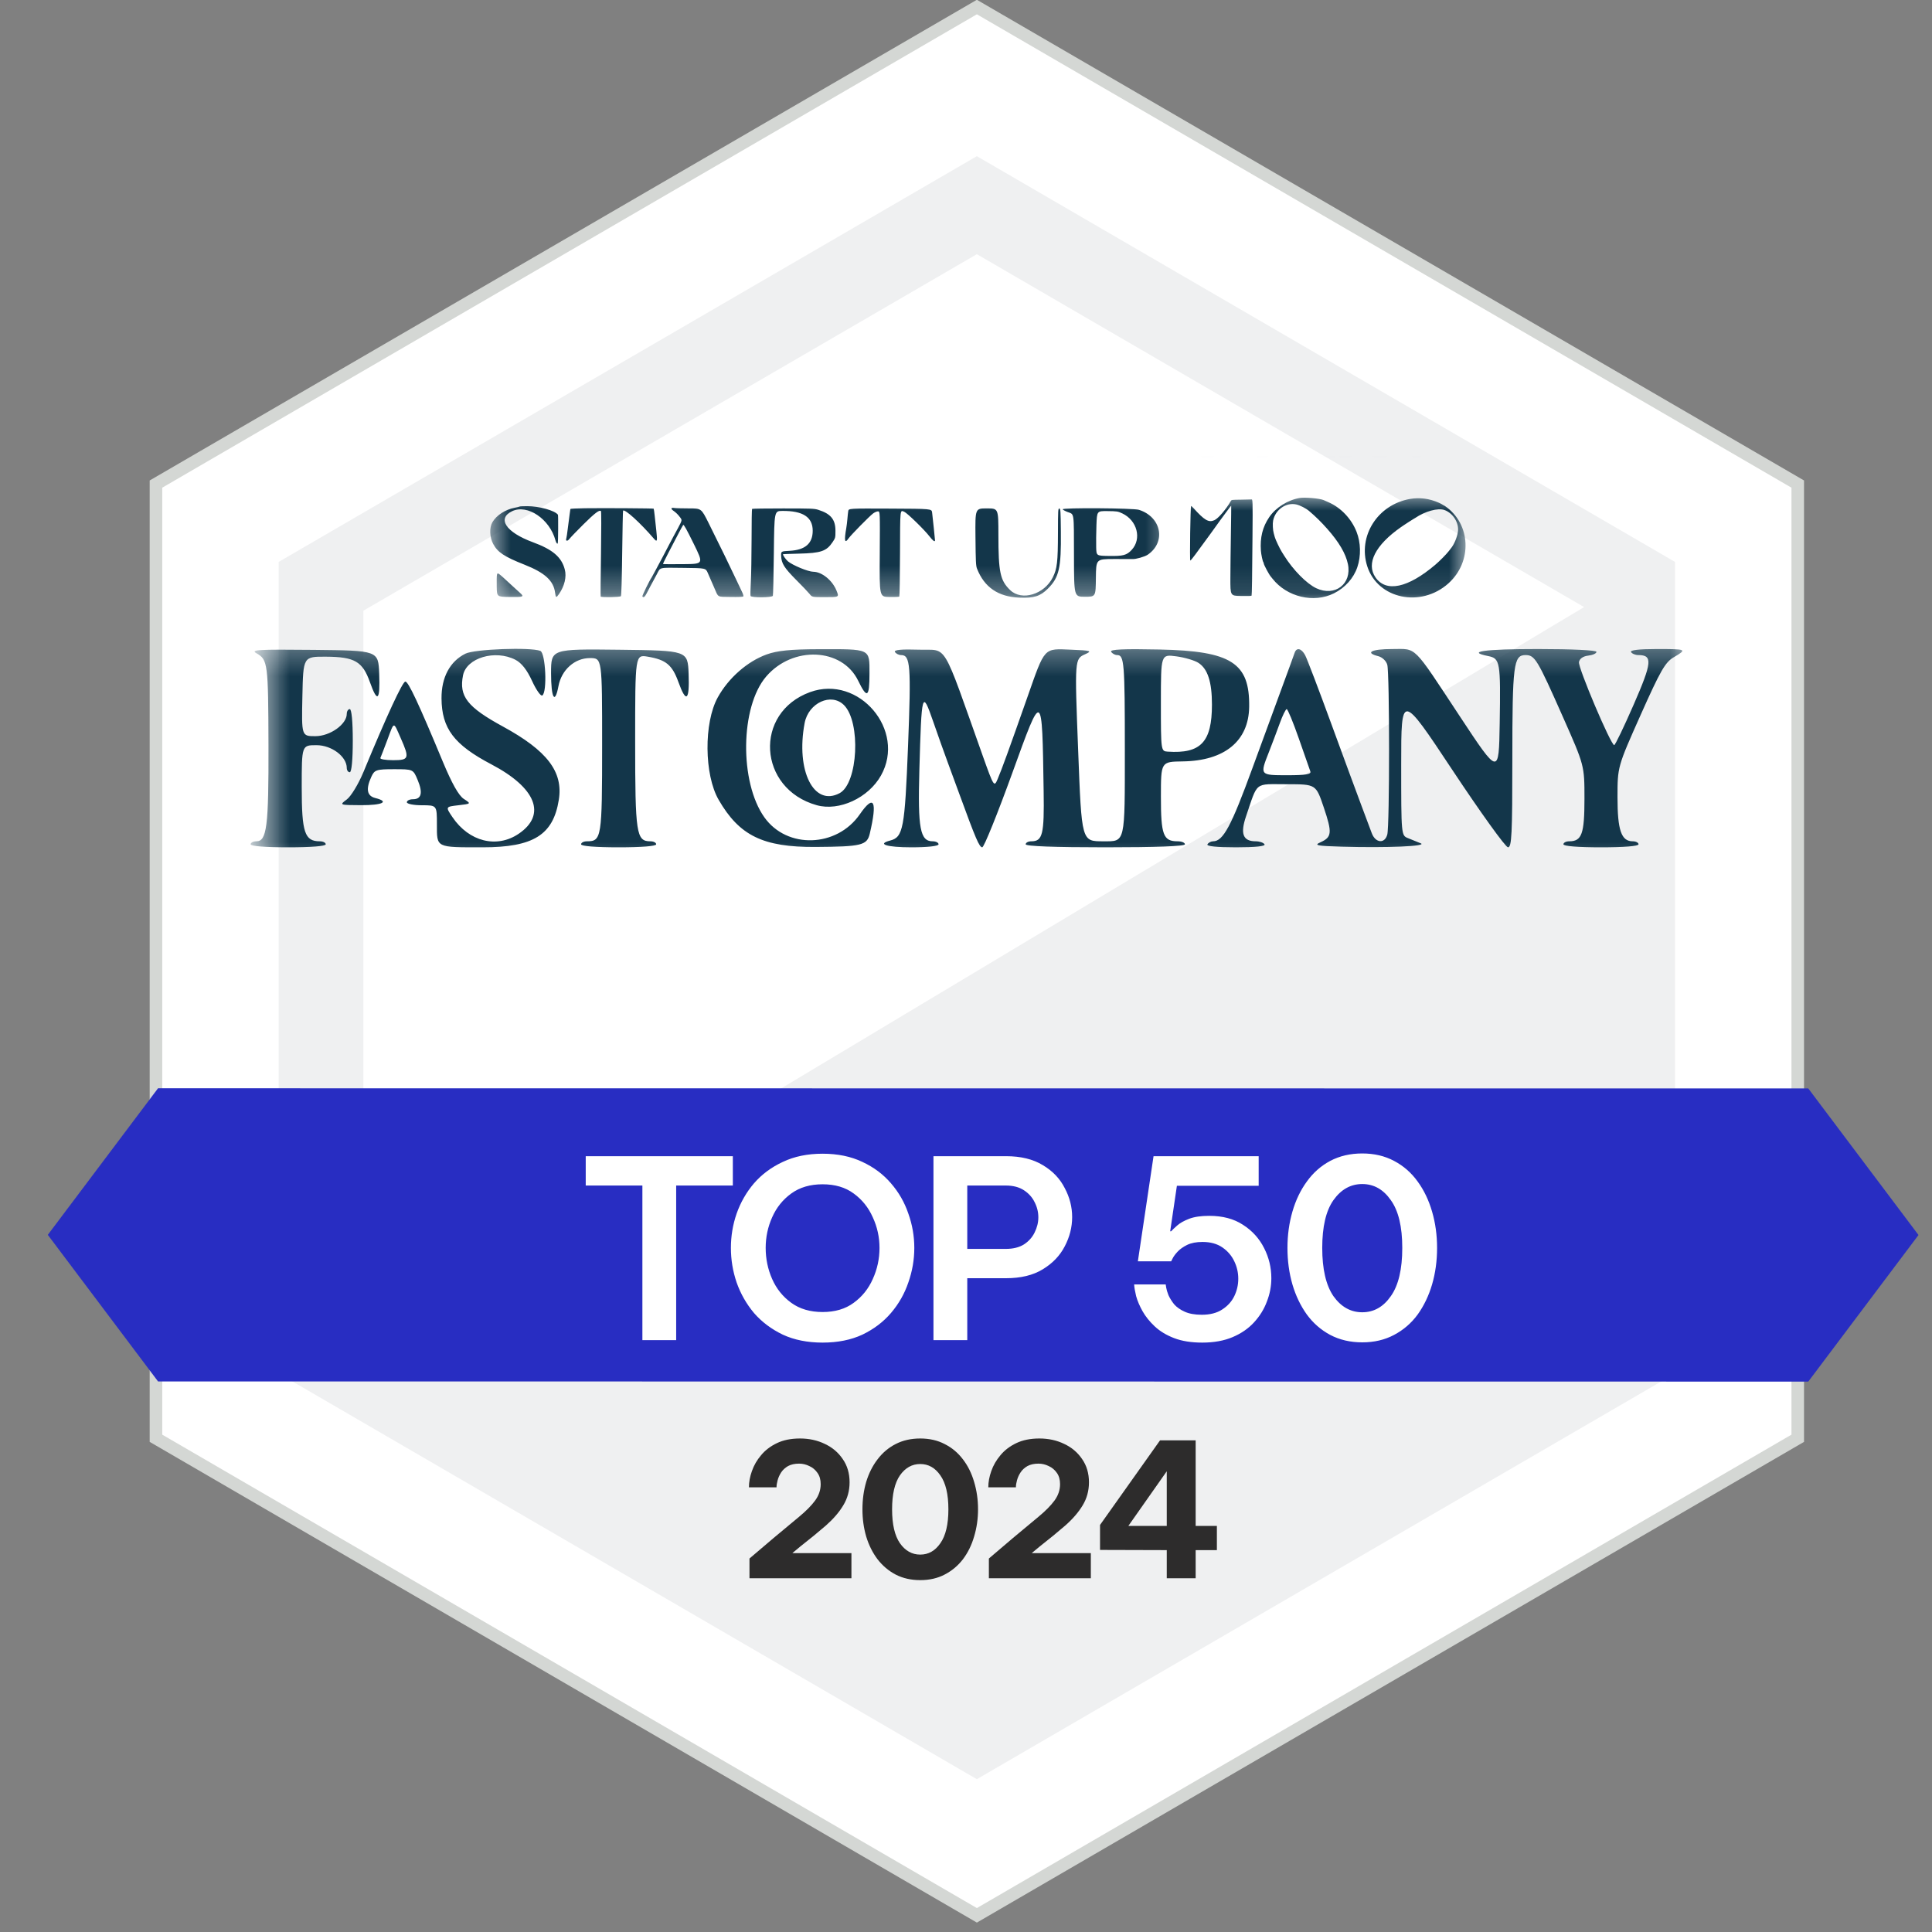
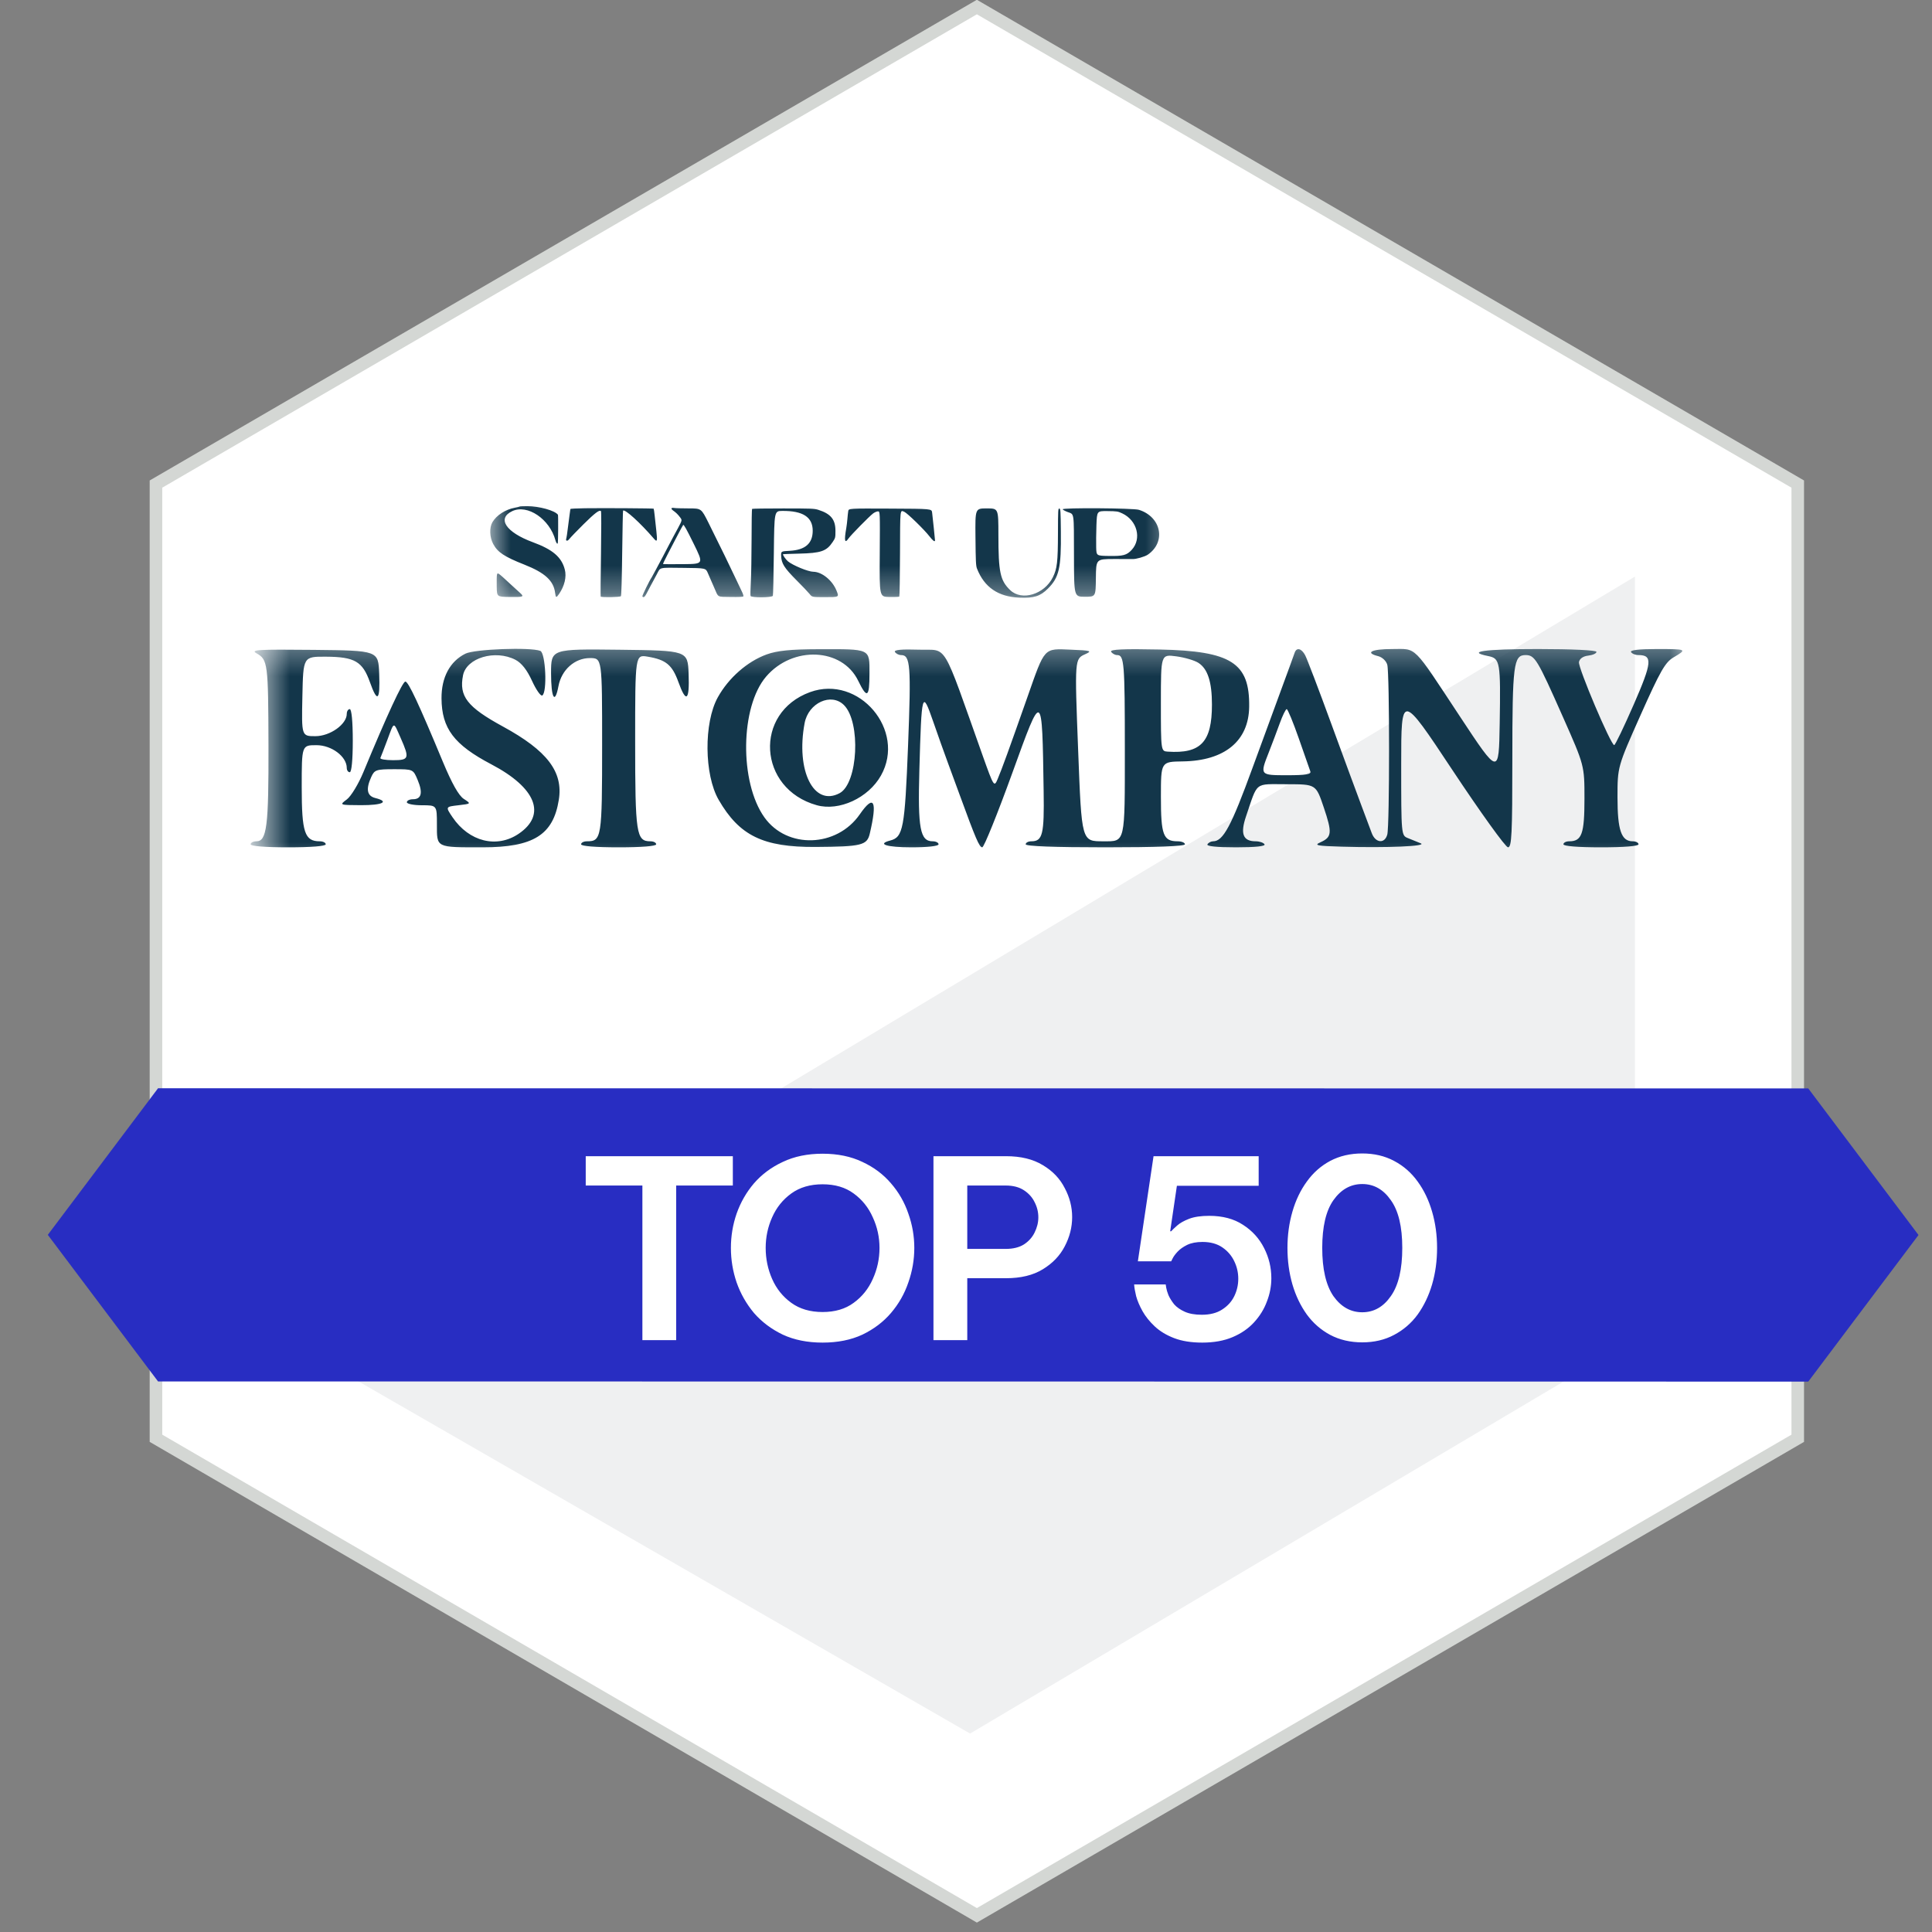
<svg xmlns="http://www.w3.org/2000/svg" width="70" height="70" viewBox="0 0 70 70" fill="none">
  <rect x="0" y="0" width="70" height="70" fill="#808080" stroke="none" />
  <path d="M5.651 17.539L35.394 0.255L65.136 17.539V52.111L35.394 69.396L5.651 52.111V17.539Z" fill="white" stroke="#D4D7D4" stroke-width="0.455" />
-   <path d="M11.631 21.243L35.393 7.434L59.154 21.243V48.879L35.393 62.688L11.631 48.879V21.243Z" fill="white" stroke="#EFF0F1" stroke-width="3.07" />
  <path d="M59.236 20.891L11.768 49.348L35.148 62.81L59.236 48.522V20.891Z" fill="#EFF0F1" />
  <path d="M69.511 44.747L65.517 50.058L5.726 50.052L1.732 44.741L5.726 39.43L65.517 39.436L69.511 44.747Z" fill="#282DC2" />
  <path d="M23.275 48.555V42.954H21.222V41.891H26.552V42.954H24.499V48.555H23.275ZM29.804 48.645C29.258 48.645 28.778 48.549 28.363 48.357C27.949 48.158 27.601 47.897 27.319 47.573C27.043 47.243 26.833 46.874 26.689 46.466C26.55 46.057 26.482 45.64 26.482 45.214C26.482 44.788 26.55 44.373 26.689 43.971C26.833 43.563 27.043 43.197 27.319 42.873C27.601 42.549 27.949 42.29 28.363 42.098C28.778 41.9 29.258 41.801 29.804 41.801C30.351 41.801 30.831 41.9 31.245 42.098C31.659 42.29 32.004 42.549 32.281 42.873C32.563 43.197 32.773 43.563 32.911 43.971C33.055 44.373 33.127 44.788 33.127 45.214C33.127 45.64 33.055 46.057 32.911 46.466C32.773 46.874 32.563 47.243 32.281 47.573C32.004 47.897 31.659 48.158 31.245 48.357C30.831 48.549 30.351 48.645 29.804 48.645ZM29.804 47.537C30.255 47.537 30.63 47.426 30.93 47.204C31.236 46.982 31.467 46.694 31.623 46.34C31.785 45.985 31.866 45.61 31.866 45.214C31.866 44.824 31.785 44.455 31.623 44.106C31.467 43.752 31.236 43.464 30.93 43.242C30.63 43.02 30.255 42.909 29.804 42.909C29.354 42.909 28.976 43.02 28.67 43.242C28.363 43.464 28.132 43.752 27.976 44.106C27.82 44.455 27.742 44.824 27.742 45.214C27.742 45.61 27.82 45.985 27.976 46.34C28.132 46.694 28.363 46.982 28.67 47.204C28.976 47.426 29.354 47.537 29.804 47.537ZM33.821 48.555V41.891H36.451C36.985 41.891 37.429 41.999 37.783 42.215C38.138 42.425 38.402 42.702 38.576 43.044C38.756 43.38 38.846 43.731 38.846 44.097C38.846 44.464 38.756 44.818 38.576 45.16C38.402 45.496 38.138 45.772 37.783 45.988C37.429 46.205 36.985 46.312 36.451 46.312H35.046V48.555H33.821ZM36.442 42.954H35.046V45.25H36.442C36.706 45.25 36.925 45.196 37.099 45.088C37.273 44.974 37.402 44.83 37.486 44.656C37.576 44.476 37.621 44.292 37.621 44.106C37.621 43.914 37.576 43.731 37.486 43.557C37.402 43.383 37.273 43.239 37.099 43.125C36.925 43.011 36.706 42.954 36.442 42.954ZM43.56 48.645C43.163 48.645 42.824 48.591 42.542 48.483C42.26 48.375 42.026 48.233 41.84 48.059C41.654 47.885 41.507 47.702 41.398 47.51C41.291 47.318 41.212 47.135 41.164 46.961C41.122 46.787 41.098 46.646 41.092 46.538H42.236C42.236 46.538 42.242 46.577 42.254 46.655C42.266 46.727 42.293 46.817 42.335 46.925C42.383 47.033 42.452 47.144 42.542 47.258C42.638 47.366 42.767 47.456 42.929 47.528C43.091 47.6 43.295 47.636 43.542 47.636C43.842 47.636 44.088 47.573 44.28 47.447C44.478 47.321 44.625 47.159 44.721 46.961C44.817 46.763 44.865 46.553 44.865 46.331C44.865 46.108 44.817 45.898 44.721 45.7C44.625 45.496 44.481 45.328 44.289 45.196C44.097 45.064 43.857 44.998 43.569 44.998C43.346 44.998 43.16 45.034 43.01 45.106C42.866 45.178 42.752 45.259 42.668 45.349C42.584 45.439 42.524 45.52 42.488 45.592C42.452 45.664 42.434 45.7 42.434 45.7H41.227L41.795 41.891H45.604V42.963H42.641L42.398 44.611H42.434C42.476 44.563 42.548 44.494 42.65 44.404C42.752 44.313 42.896 44.232 43.082 44.16C43.269 44.088 43.512 44.052 43.812 44.052C44.298 44.052 44.706 44.16 45.036 44.377C45.373 44.593 45.628 44.875 45.802 45.223C45.976 45.565 46.063 45.928 46.063 46.312C46.063 46.601 46.009 46.883 45.901 47.159C45.799 47.435 45.643 47.687 45.433 47.915C45.228 48.138 44.97 48.315 44.658 48.447C44.346 48.579 43.98 48.645 43.56 48.645ZM49.357 48.636C48.925 48.636 48.538 48.546 48.196 48.366C47.859 48.185 47.577 47.939 47.349 47.627C47.121 47.309 46.947 46.946 46.827 46.538C46.707 46.123 46.647 45.682 46.647 45.214C46.647 44.752 46.707 44.313 46.827 43.899C46.947 43.485 47.121 43.122 47.349 42.81C47.577 42.492 47.859 42.242 48.196 42.062C48.538 41.882 48.925 41.792 49.357 41.792C49.789 41.792 50.173 41.882 50.51 42.062C50.852 42.242 51.137 42.492 51.365 42.81C51.593 43.122 51.767 43.485 51.887 43.899C52.008 44.313 52.068 44.752 52.068 45.214C52.068 45.682 52.008 46.123 51.887 46.538C51.767 46.946 51.593 47.309 51.365 47.627C51.137 47.939 50.852 48.185 50.51 48.366C50.173 48.546 49.789 48.636 49.357 48.636ZM49.357 47.546C49.777 47.546 50.123 47.351 50.393 46.961C50.669 46.571 50.807 45.988 50.807 45.214C50.807 44.446 50.669 43.869 50.393 43.485C50.123 43.095 49.777 42.9 49.357 42.9C48.937 42.9 48.589 43.095 48.312 43.485C48.042 43.869 47.907 44.446 47.907 45.214C47.907 45.982 48.042 46.565 48.312 46.961C48.589 47.351 48.937 47.546 49.357 47.546Z" fill="white" />
-   <path d="M27.155 57.184V56.468L28.02 55.732C28.38 55.43 28.688 55.173 28.945 54.962C29.202 54.75 29.398 54.552 29.533 54.368C29.668 54.183 29.735 53.985 29.735 53.773C29.735 53.611 29.697 53.476 29.62 53.368C29.544 53.256 29.445 53.172 29.323 53.118C29.206 53.06 29.082 53.03 28.952 53.03C28.794 53.03 28.661 53.06 28.553 53.118C28.45 53.177 28.366 53.253 28.303 53.348C28.245 53.438 28.202 53.532 28.175 53.632C28.148 53.73 28.135 53.816 28.135 53.888H27.135C27.135 53.699 27.171 53.503 27.243 53.301C27.315 53.093 27.425 52.902 27.574 52.727C27.723 52.546 27.914 52.4 28.148 52.288C28.382 52.175 28.661 52.119 28.986 52.119C29.314 52.119 29.614 52.184 29.884 52.315C30.154 52.441 30.37 52.623 30.532 52.862C30.699 53.1 30.782 53.382 30.782 53.706C30.782 54.012 30.706 54.291 30.552 54.543C30.404 54.791 30.194 55.034 29.924 55.273C29.654 55.507 29.343 55.761 28.992 56.036L28.709 56.272H30.849V57.184H27.155ZM33.342 57.251C33.009 57.251 32.712 57.184 32.45 57.049C32.194 56.914 31.976 56.729 31.795 56.495C31.615 56.256 31.478 55.982 31.384 55.671C31.293 55.36 31.248 55.032 31.248 54.685C31.248 54.334 31.293 54.003 31.384 53.692C31.478 53.382 31.615 53.109 31.795 52.875C31.976 52.636 32.194 52.452 32.45 52.321C32.712 52.186 33.009 52.119 33.342 52.119C33.675 52.119 33.97 52.186 34.227 52.321C34.488 52.452 34.709 52.636 34.889 52.875C35.069 53.109 35.204 53.382 35.294 53.692C35.388 54.003 35.436 54.334 35.436 54.685C35.436 55.032 35.388 55.36 35.294 55.671C35.204 55.982 35.069 56.256 34.889 56.495C34.709 56.729 34.488 56.914 34.227 57.049C33.97 57.184 33.675 57.251 33.342 57.251ZM33.342 56.326C33.639 56.326 33.882 56.189 34.071 55.914C34.265 55.639 34.362 55.23 34.362 54.685C34.362 54.14 34.265 53.73 34.071 53.456C33.882 53.181 33.639 53.044 33.342 53.044C33.045 53.044 32.8 53.181 32.606 53.456C32.417 53.73 32.322 54.14 32.322 54.685C32.322 55.23 32.417 55.639 32.606 55.914C32.8 56.189 33.045 56.326 33.342 56.326ZM35.829 57.184V56.468L36.693 55.732C37.053 55.43 37.362 55.173 37.618 54.962C37.875 54.75 38.071 54.552 38.206 54.368C38.341 54.183 38.408 53.985 38.408 53.773C38.408 53.611 38.37 53.476 38.294 53.368C38.217 53.256 38.118 53.172 37.996 53.118C37.879 53.06 37.756 53.03 37.625 53.03C37.468 53.03 37.335 53.06 37.227 53.118C37.123 53.177 37.04 53.253 36.977 53.348C36.918 53.438 36.875 53.532 36.848 53.632C36.821 53.73 36.808 53.816 36.808 53.888H35.808C35.808 53.699 35.844 53.503 35.916 53.301C35.988 53.093 36.099 52.902 36.247 52.727C36.396 52.546 36.587 52.4 36.821 52.288C37.056 52.175 37.335 52.119 37.659 52.119C37.987 52.119 38.287 52.184 38.557 52.315C38.827 52.441 39.043 52.623 39.205 52.862C39.372 53.1 39.455 53.382 39.455 53.706C39.455 54.012 39.379 54.291 39.226 54.543C39.077 54.791 38.868 55.034 38.597 55.273C38.327 55.507 38.017 55.761 37.666 56.036L37.382 56.272H39.523V57.184H35.829ZM42.274 57.184V56.164L39.856 56.157V55.252L42.031 52.186H43.321V55.286H44.09V56.164H43.321V57.184H42.274ZM40.883 55.286H42.274V53.307L40.883 55.286Z" fill="#2D2C2C" />
  <mask id="mask0_8632_59787" style="mask-type:alpha" maskUnits="userSpaceOnUse" x="17" y="17" width="26" height="5">
    <rect x="17.676" y="17.466" width="24.886" height="4.226" fill="#D9D9D9" />
  </mask>
  <g mask="url(#mask0_8632_59787)">
    <path fill-rule="evenodd" clip-rule="evenodd" d="M18.044 13.785C18.146 13.841 18.15 13.874 18.152 14.614C18.154 15.342 18.137 15.476 18.043 15.476C18.015 15.476 17.992 15.488 17.992 15.502C17.992 15.519 18.122 15.53 18.329 15.53C18.537 15.53 18.667 15.519 18.667 15.502C18.667 15.488 18.643 15.476 18.613 15.476C18.477 15.476 18.451 15.396 18.451 14.989C18.451 14.611 18.451 14.611 18.584 14.611C18.72 14.611 18.856 14.713 18.856 14.816C18.856 14.837 18.868 14.854 18.883 14.854C18.899 14.854 18.91 14.742 18.91 14.57C18.91 14.399 18.899 14.287 18.883 14.287C18.868 14.287 18.856 14.306 18.856 14.329C18.856 14.423 18.706 14.53 18.574 14.53C18.449 14.53 18.449 14.53 18.457 14.172C18.465 13.814 18.465 13.814 18.67 13.815C18.927 13.817 18.998 13.858 19.064 14.044C19.132 14.234 19.157 14.212 19.148 13.969C19.14 13.76 19.14 13.76 18.559 13.754C18.056 13.749 17.987 13.753 18.044 13.785ZM19.923 13.788C19.784 13.857 19.707 14.001 19.708 14.19C19.71 14.461 19.821 14.607 20.156 14.783C20.559 14.994 20.654 15.236 20.403 15.407C20.206 15.541 19.956 15.479 19.807 15.259C19.744 15.165 19.744 15.165 19.86 15.151C19.976 15.138 19.976 15.138 19.908 15.094C19.863 15.064 19.802 14.956 19.72 14.759C19.503 14.237 19.41 14.04 19.383 14.039C19.358 14.038 19.217 14.343 19.006 14.854C18.961 14.962 18.895 15.07 18.857 15.099C18.789 15.15 18.789 15.15 18.985 15.15C19.178 15.151 19.243 15.119 19.113 15.086C19.038 15.067 19.026 15.007 19.077 14.896C19.105 14.833 19.122 14.827 19.281 14.827C19.453 14.827 19.453 14.827 19.494 14.925C19.542 15.04 19.528 15.097 19.451 15.097C19.421 15.097 19.396 15.11 19.396 15.124C19.396 15.139 19.457 15.151 19.532 15.151C19.667 15.151 19.667 15.151 19.667 15.324C19.667 15.536 19.655 15.53 20.078 15.53C20.534 15.53 20.713 15.418 20.763 15.102C20.803 14.85 20.659 14.66 20.26 14.443C19.939 14.268 19.864 14.171 19.902 13.983C19.933 13.825 20.191 13.749 20.373 13.843C20.428 13.871 20.477 13.934 20.522 14.032C20.559 14.113 20.601 14.172 20.614 14.164C20.66 14.136 20.645 13.781 20.596 13.763C20.507 13.728 20.006 13.747 19.923 13.788ZM20.693 13.962C20.693 14.188 20.728 14.25 20.76 14.08C20.787 13.934 20.906 13.828 21.042 13.828C21.152 13.828 21.152 13.828 21.152 14.609C21.152 15.445 21.148 15.476 21.016 15.476C20.987 15.476 20.963 15.488 20.963 15.502C20.963 15.519 21.094 15.53 21.301 15.53C21.508 15.53 21.639 15.519 21.639 15.502C21.639 15.488 21.615 15.476 21.586 15.476C21.46 15.476 21.45 15.409 21.45 14.576C21.45 13.796 21.45 13.796 21.564 13.815C21.727 13.843 21.783 13.889 21.839 14.043C21.908 14.237 21.939 14.212 21.93 13.969C21.922 13.76 21.922 13.76 21.308 13.753C20.693 13.745 20.693 13.745 20.693 13.962ZM22.632 13.795C22.458 13.858 22.289 14.006 22.192 14.181C22.066 14.41 22.07 14.877 22.201 15.103C22.387 15.425 22.601 15.529 23.071 15.526C23.486 15.524 23.535 15.512 23.559 15.407C23.629 15.11 23.598 15.048 23.47 15.232C23.263 15.532 22.816 15.546 22.612 15.26C22.386 14.943 22.395 14.266 22.627 13.994C22.866 13.715 23.311 13.735 23.455 14.031C23.535 14.197 23.557 14.183 23.557 13.966C23.557 13.74 23.572 13.747 23.098 13.748C22.849 13.749 22.727 13.761 22.632 13.795ZM23.786 13.773C23.795 13.788 23.82 13.801 23.841 13.801C23.925 13.801 23.932 13.895 23.904 14.613C23.874 15.361 23.86 15.438 23.743 15.468C23.62 15.501 23.711 15.53 23.935 15.53C24.079 15.53 24.178 15.519 24.178 15.502C24.178 15.488 24.154 15.476 24.125 15.476C24.012 15.476 23.991 15.36 24.005 14.838C24.025 14.13 24.03 14.112 24.128 14.395C24.172 14.521 24.232 14.688 24.261 14.766C24.29 14.844 24.337 14.972 24.365 15.05C24.513 15.455 24.545 15.53 24.571 15.53C24.587 15.53 24.708 15.229 24.841 14.861C25.113 14.111 25.109 14.109 25.123 15.024C25.129 15.413 25.114 15.476 25.012 15.476C24.985 15.476 24.962 15.488 24.962 15.502C24.962 15.52 25.218 15.53 25.678 15.53C26.137 15.53 26.393 15.52 26.393 15.502C26.393 15.488 26.364 15.476 26.328 15.476C26.199 15.476 26.177 15.418 26.178 15.075C26.178 14.76 26.178 14.76 26.373 14.757C26.751 14.752 26.968 14.573 26.971 14.265C26.977 13.87 26.811 13.764 26.167 13.751C25.84 13.744 25.717 13.749 25.73 13.771C25.74 13.787 25.765 13.801 25.784 13.801C25.848 13.801 25.853 13.871 25.853 14.648C25.853 15.501 25.859 15.476 25.662 15.476C25.463 15.476 25.465 15.484 25.433 14.654C25.402 13.833 25.401 13.835 25.499 13.792C25.562 13.764 25.548 13.759 25.369 13.752C25.121 13.742 25.137 13.725 24.977 14.179C24.81 14.655 24.748 14.824 24.709 14.916C24.678 14.99 24.674 14.983 24.578 14.714C24.201 13.654 24.265 13.761 24.003 13.752C23.846 13.747 23.774 13.754 23.786 13.773ZM27.38 13.78C27.374 13.799 27.309 13.978 27.235 14.179C27.161 14.379 27.056 14.665 27.002 14.814C26.81 15.34 26.737 15.476 26.647 15.476C26.628 15.476 26.605 15.488 26.596 15.502C26.585 15.52 26.677 15.53 26.853 15.53C27.028 15.53 27.12 15.52 27.109 15.502C27.1 15.488 27.065 15.476 27.03 15.476C26.916 15.476 26.89 15.408 26.944 15.25C27.052 14.933 27.014 14.962 27.31 14.962C27.572 14.962 27.572 14.962 27.642 15.17C27.719 15.399 27.716 15.438 27.612 15.484C27.551 15.512 27.578 15.517 27.806 15.524C28.211 15.536 28.578 15.52 28.514 15.494C28.485 15.481 28.433 15.46 28.399 15.447C28.339 15.423 28.339 15.421 28.339 14.781C28.339 14.14 28.339 14.14 28.799 14.835C29.053 15.217 29.277 15.53 29.299 15.53C29.332 15.53 29.338 15.411 29.338 14.734C29.338 13.887 29.349 13.801 29.456 13.801C29.541 13.801 29.562 13.836 29.793 14.358C29.987 14.794 29.987 14.794 29.987 15.092C29.987 15.409 29.963 15.476 29.85 15.476C29.821 15.476 29.797 15.488 29.797 15.502C29.797 15.519 29.928 15.53 30.135 15.53C30.342 15.53 30.473 15.519 30.473 15.502C30.473 15.488 30.449 15.476 30.42 15.476C30.318 15.476 30.284 15.376 30.284 15.081C30.284 14.806 30.284 14.806 30.492 14.34C30.669 13.941 30.712 13.866 30.789 13.821C30.912 13.748 30.909 13.746 30.633 13.746C30.477 13.746 30.395 13.756 30.405 13.774C30.415 13.788 30.444 13.801 30.471 13.801C30.601 13.801 30.595 13.867 30.429 14.246C30.342 14.446 30.263 14.61 30.254 14.611C30.224 14.611 29.928 13.913 29.937 13.864C29.943 13.833 29.975 13.811 30.021 13.806C30.061 13.801 30.095 13.786 30.095 13.772C30.095 13.757 29.876 13.746 29.568 13.746C29.083 13.746 28.92 13.77 29.121 13.81C29.228 13.831 29.233 13.861 29.224 14.416C29.217 14.883 29.217 14.883 28.865 14.351C28.434 13.697 28.484 13.746 28.256 13.746C28.071 13.746 28.008 13.78 28.133 13.811C28.169 13.82 28.204 13.854 28.213 13.888C28.235 13.967 28.235 15.335 28.214 15.415C28.191 15.5 28.107 15.492 28.073 15.401C28.058 15.36 28.016 15.248 27.98 15.151C27.943 15.055 27.822 14.724 27.709 14.417C27.597 14.109 27.491 13.832 27.475 13.802C27.442 13.74 27.397 13.729 27.38 13.78ZM26.516 13.871C26.599 13.926 26.637 14.043 26.637 14.246C26.637 14.583 26.537 14.689 26.238 14.669C26.178 14.665 26.177 14.662 26.177 14.229C26.177 13.794 26.177 13.794 26.316 13.812C26.391 13.822 26.482 13.849 26.516 13.871ZM23.023 14.134C22.514 14.319 22.554 15.003 23.083 15.151C23.284 15.207 23.547 15.086 23.66 14.884C23.889 14.477 23.462 13.975 23.023 14.134ZM23.328 14.251C23.481 14.404 23.454 14.954 23.288 15.043C23.056 15.167 22.893 14.841 22.974 14.412C23.008 14.23 23.213 14.136 23.328 14.251ZM27.418 14.55C27.468 14.695 27.515 14.829 27.522 14.847C27.531 14.873 27.479 14.881 27.315 14.881C27.067 14.881 27.067 14.881 27.148 14.675C27.177 14.603 27.221 14.486 27.246 14.415C27.272 14.345 27.3 14.287 27.309 14.287C27.318 14.287 27.367 14.405 27.418 14.55ZM19.341 14.547C19.422 14.73 19.416 14.746 19.273 14.746C19.205 14.746 19.153 14.737 19.158 14.726C19.164 14.715 19.192 14.642 19.221 14.564C19.285 14.393 19.274 14.395 19.341 14.547ZM18.825 18.353C18.817 18.36 18.739 18.38 18.651 18.396C18.314 18.458 17.989 18.668 17.841 18.92C17.726 19.118 17.738 19.464 17.87 19.71C18.032 20.012 18.269 20.169 19.005 20.46C19.746 20.754 20.058 21.042 20.113 21.48C20.136 21.665 20.153 21.67 20.256 21.52C20.456 21.227 20.533 20.901 20.464 20.636C20.347 20.184 20.026 19.91 19.305 19.645C18.329 19.285 17.997 18.785 18.558 18.52C19.109 18.259 19.917 18.805 20.125 19.577C20.148 19.666 20.197 19.727 20.209 19.683C20.224 19.626 20.23 18.669 20.215 18.649C20.097 18.495 19.535 18.339 19.099 18.339C18.955 18.339 18.832 18.345 18.825 18.353ZM21.2 18.414C20.906 18.418 20.666 18.43 20.666 18.441C20.665 18.452 20.653 18.546 20.637 18.65C20.622 18.754 20.593 18.979 20.572 19.15C20.552 19.32 20.528 19.479 20.52 19.501C20.481 19.605 20.557 19.624 20.629 19.528C20.668 19.476 20.897 19.238 21.138 18.999C21.553 18.588 21.719 18.462 21.774 18.518C21.788 18.532 21.788 19.172 21.775 20.067C21.762 20.907 21.757 21.602 21.764 21.614C21.787 21.651 22.466 21.639 22.497 21.601C22.514 21.58 22.531 20.99 22.543 20.041C22.553 19.202 22.568 18.509 22.575 18.502C22.64 18.436 23.192 18.936 23.688 19.512C23.81 19.654 23.823 19.617 23.781 19.238C23.762 19.063 23.735 18.812 23.72 18.68C23.706 18.549 23.69 18.436 23.684 18.43C23.67 18.416 21.884 18.405 21.2 18.414ZM24.33 18.416C24.32 18.431 24.344 18.466 24.382 18.493C24.49 18.568 24.564 18.641 24.644 18.748C24.717 18.846 24.717 18.846 24.569 19.126C24.488 19.28 24.41 19.424 24.395 19.447C24.381 19.469 24.313 19.597 24.245 19.73C24.177 19.864 24.075 20.059 24.019 20.163C23.962 20.267 23.852 20.473 23.774 20.622C23.696 20.77 23.623 20.904 23.612 20.919C23.541 21.015 23.261 21.588 23.274 21.609C23.308 21.665 23.364 21.63 23.418 21.52C23.45 21.457 23.521 21.32 23.578 21.216C23.634 21.112 23.734 20.928 23.798 20.807C23.939 20.542 23.837 20.566 24.8 20.576C25.57 20.584 25.57 20.584 25.647 20.765C25.69 20.865 25.741 20.983 25.761 21.027C25.78 21.072 25.834 21.193 25.879 21.297C26.037 21.66 25.967 21.62 26.474 21.629C26.769 21.634 26.922 21.627 26.934 21.607C26.944 21.591 26.918 21.509 26.875 21.424C26.833 21.34 26.737 21.137 26.661 20.973C26.507 20.64 26.06 19.723 25.669 18.94C25.409 18.42 25.409 18.42 24.959 18.42C24.712 18.42 24.473 18.413 24.428 18.404C24.383 18.395 24.339 18.4 24.33 18.416ZM27.249 18.438C27.239 18.448 27.231 18.95 27.231 19.553C27.23 20.156 27.218 20.852 27.204 21.1C27.19 21.349 27.185 21.57 27.194 21.593C27.219 21.66 27.973 21.655 28.002 21.588C28.013 21.562 28.029 20.86 28.038 20.028C28.055 18.515 28.055 18.515 28.34 18.512C29.09 18.504 29.446 18.735 29.446 19.229C29.446 19.691 29.174 19.928 28.609 19.957C28.298 19.974 28.298 19.974 28.303 20.141C28.31 20.413 28.416 20.579 28.864 21.028C29.073 21.237 29.284 21.459 29.333 21.521C29.422 21.635 29.422 21.635 29.881 21.635C30.412 21.635 30.404 21.639 30.308 21.399C30.159 21.027 29.778 20.718 29.466 20.716C29.284 20.715 28.725 20.485 28.55 20.339C28.465 20.268 28.351 20.101 28.372 20.079C28.376 20.076 28.634 20.067 28.947 20.059C29.745 20.04 29.946 19.972 30.167 19.641C30.268 19.49 30.27 19.483 30.27 19.231C30.27 18.822 30.101 18.615 29.649 18.472C29.501 18.425 29.391 18.421 28.377 18.421C27.767 18.42 27.259 18.428 27.249 18.438ZM30.733 18.521C30.724 18.577 30.71 18.708 30.702 18.812C30.693 18.916 30.675 19.062 30.662 19.136C30.581 19.589 30.607 19.71 30.742 19.511C30.823 19.392 31.503 18.7 31.637 18.601C31.691 18.561 31.768 18.528 31.81 18.528C31.885 18.528 31.885 18.528 31.875 20.075C31.864 21.622 31.864 21.622 32.213 21.629C32.405 21.633 32.572 21.627 32.583 21.616C32.595 21.604 32.606 20.905 32.609 20.063C32.614 18.408 32.607 18.477 32.763 18.543C32.87 18.588 33.494 19.195 33.674 19.43C33.802 19.596 33.877 19.65 33.877 19.575C33.876 19.534 33.795 18.756 33.772 18.569C33.755 18.434 33.755 18.434 32.252 18.427C30.748 18.42 30.748 18.42 30.733 18.521ZM35.343 19.453C35.351 20.349 35.359 20.502 35.399 20.604C35.665 21.279 36.167 21.622 36.931 21.654C37.462 21.677 37.691 21.604 37.97 21.325C38.374 20.921 38.451 20.58 38.437 19.258C38.429 18.499 38.425 18.434 38.382 18.425C38.337 18.417 38.334 18.474 38.332 19.303C38.329 20.373 38.303 20.602 38.145 20.919C37.837 21.537 37.021 21.783 36.604 21.384C36.238 21.034 36.174 20.738 36.174 19.372C36.173 18.42 36.173 18.42 35.753 18.42C35.333 18.42 35.333 18.42 35.343 19.453ZM38.503 18.453C38.509 18.471 38.586 18.514 38.673 18.548C38.93 18.647 38.908 18.499 38.912 20.154C38.915 21.622 38.915 21.622 39.307 21.622C39.699 21.622 39.699 21.622 39.706 20.939C39.713 20.257 39.713 20.257 40.354 20.254C40.707 20.252 41.014 20.253 41.037 20.255C41.149 20.265 41.481 20.17 41.587 20.097C42.258 19.635 42.078 18.729 41.266 18.472C41.063 18.408 38.482 18.39 38.503 18.453ZM40.663 18.602C41.202 18.856 41.374 19.52 41.005 19.921C40.823 20.118 40.695 20.152 40.171 20.143C39.726 20.136 39.726 20.136 39.717 19.838C39.712 19.675 39.716 19.31 39.726 19.028C39.745 18.515 39.745 18.515 40.119 18.518C40.474 18.522 40.502 18.526 40.663 18.602ZM24.765 20.44C24.363 20.444 24.03 20.442 24.023 20.436C24.017 20.429 24.096 20.262 24.2 20.064C24.303 19.866 24.464 19.558 24.557 19.379C24.649 19.201 24.738 19.039 24.753 19.02C24.774 18.994 24.873 19.17 25.138 19.709C25.494 20.433 25.494 20.433 24.765 20.44ZM18.005 20.831C17.997 20.865 17.993 21.056 17.997 21.257C18.005 21.622 18.005 21.622 18.449 21.629C18.967 21.638 19.003 21.624 18.843 21.482C18.783 21.429 18.625 21.285 18.491 21.161C18.026 20.731 18.029 20.733 18.005 20.831ZM24.584 24.299C23.782 24.437 23.002 24.928 22.569 25.566C22.131 26.212 21.957 26.911 22.021 27.779C22.039 28.032 22.136 28.483 22.183 28.536C22.196 28.55 22.206 28.581 22.206 28.606C22.206 28.697 22.557 29.354 22.677 29.488C22.693 29.506 22.742 29.567 22.787 29.623C23.737 30.831 25.509 31.252 26.838 30.586C27.573 30.218 28.136 29.588 28.38 28.862C28.629 28.122 28.609 27.243 28.327 26.529C27.984 25.659 27.286 24.927 26.462 24.573C26.328 24.515 26.194 24.456 26.164 24.443C25.919 24.33 24.925 24.24 24.584 24.299ZM31.851 24.364C29.715 24.739 28.397 26.815 29.033 28.802C29.723 30.959 32.57 31.559 34.385 29.932C35.981 28.501 35.869 25.994 34.157 24.832C34.105 24.797 34.056 24.769 34.047 24.769C34.037 24.769 34.01 24.753 33.987 24.733C33.964 24.713 33.853 24.657 33.742 24.608C33.121 24.335 32.483 24.253 31.851 24.364ZM20.719 24.411C20.083 24.419 20.083 24.419 20.033 24.506C19.704 25.075 19.209 25.651 18.949 25.766C18.573 25.933 18.299 25.772 17.558 24.951C17.494 24.88 17.431 24.825 17.418 24.83C17.371 24.845 17.32 28.398 17.366 28.426C17.381 28.436 17.528 28.258 17.693 28.031C18.033 27.565 18.491 26.94 18.657 26.715C18.718 26.633 18.885 26.401 19.028 26.201C19.171 26 19.298 25.824 19.31 25.809C19.321 25.794 19.494 25.56 19.692 25.289C19.891 25.017 20.058 24.8 20.063 24.805C20.069 24.811 20.059 25.622 20.043 26.609C20.026 27.595 20.01 28.931 20.008 29.578C20.004 30.753 20.004 30.753 20.7 30.762C21.259 30.768 21.398 30.763 21.408 30.734C21.428 30.676 21.447 29.425 21.466 26.87C21.485 24.403 21.485 24.377 21.386 24.397C21.369 24.4 21.069 24.407 20.719 24.411ZM24.354 24.726C24.6 24.781 24.989 24.98 25.196 25.156C25.648 25.541 25.991 25.88 26.393 26.333C27.17 27.209 27.612 27.962 27.757 28.654C28.032 29.966 26.908 30.828 25.674 30.251C25.04 29.955 24.141 29.044 23.554 28.104C23.489 27.999 23.42 27.89 23.402 27.861C23.27 27.654 22.977 27.036 22.936 26.877C22.922 26.825 22.892 26.715 22.868 26.633C22.808 26.422 22.786 25.997 22.825 25.798C22.967 25.074 23.678 24.575 24.354 24.726ZM34.114 25.09C34.688 25.288 35.105 25.958 35.011 26.533C34.947 26.932 34.752 27.383 34.532 27.646C34.52 27.661 34.457 27.74 34.394 27.822C34.234 28.027 33.801 28.464 33.528 28.696C31.713 30.239 30.273 30.544 29.574 29.534C28.946 28.626 29.567 27.401 31.252 26.225C31.346 26.16 31.443 26.094 31.468 26.079C31.493 26.064 31.637 25.97 31.789 25.869C31.941 25.769 32.071 25.687 32.078 25.687C32.085 25.687 32.135 25.658 32.189 25.621C32.846 25.175 33.688 24.943 34.114 25.09Z" fill="#13364A" />
  </g>
  <mask id="mask1_8632_59787" style="mask-type:alpha" maskUnits="userSpaceOnUse" x="41" y="17" width="13" height="5">
    <rect x="41.437" y="17.838" width="11.739" height="4.048" fill="#D9D9D9" />
  </mask>
  <g mask="url(#mask1_8632_59787)">
-     <path fill-rule="evenodd" clip-rule="evenodd" d="M43.5 12.265C43.556 12.296 43.558 12.314 43.559 12.72C43.56 13.121 43.551 13.194 43.499 13.194C43.484 13.194 43.471 13.201 43.471 13.209C43.471 13.218 43.543 13.224 43.657 13.224C43.77 13.224 43.842 13.218 43.842 13.209C43.842 13.201 43.829 13.194 43.812 13.194C43.738 13.194 43.724 13.15 43.724 12.927C43.724 12.719 43.724 12.719 43.796 12.719C43.871 12.719 43.946 12.775 43.946 12.831C43.946 12.843 43.953 12.852 43.961 12.852C43.97 12.852 43.976 12.791 43.976 12.697C43.976 12.603 43.97 12.541 43.961 12.541C43.953 12.541 43.946 12.551 43.946 12.564C43.946 12.616 43.864 12.674 43.791 12.674C43.723 12.674 43.723 12.674 43.727 12.478C43.731 12.281 43.731 12.281 43.844 12.282C43.985 12.282 44.024 12.305 44.06 12.407C44.097 12.512 44.111 12.5 44.106 12.366C44.102 12.251 44.102 12.251 43.783 12.248C43.506 12.245 43.468 12.247 43.5 12.265ZM44.532 12.267C44.456 12.305 44.414 12.384 44.414 12.488C44.415 12.636 44.476 12.717 44.66 12.813C44.882 12.93 44.934 13.062 44.796 13.156C44.688 13.23 44.55 13.196 44.469 13.075C44.434 13.023 44.434 13.023 44.498 13.016C44.561 13.008 44.561 13.008 44.524 12.984C44.499 12.968 44.466 12.908 44.421 12.8C44.301 12.514 44.251 12.405 44.236 12.404C44.222 12.404 44.144 12.572 44.028 12.852C44.004 12.912 43.967 12.971 43.947 12.987C43.909 13.015 43.909 13.015 44.017 13.015C44.123 13.016 44.159 12.998 44.087 12.98C44.046 12.97 44.04 12.936 44.067 12.875C44.083 12.841 44.092 12.838 44.179 12.838C44.274 12.838 44.274 12.838 44.297 12.891C44.323 12.954 44.315 12.986 44.273 12.986C44.257 12.986 44.243 12.993 44.243 13.001C44.243 13.009 44.276 13.016 44.317 13.016C44.392 13.016 44.392 13.016 44.392 13.111C44.392 13.227 44.385 13.224 44.618 13.224C44.868 13.224 44.966 13.162 44.994 12.989C45.016 12.85 44.937 12.746 44.718 12.627C44.541 12.53 44.5 12.477 44.521 12.374C44.538 12.287 44.679 12.245 44.779 12.297C44.81 12.312 44.837 12.347 44.861 12.401C44.882 12.445 44.905 12.478 44.912 12.473C44.938 12.458 44.929 12.263 44.902 12.253C44.853 12.234 44.578 12.244 44.532 12.267ZM44.956 12.362C44.956 12.486 44.975 12.52 44.992 12.427C45.007 12.347 45.072 12.288 45.147 12.288C45.208 12.288 45.208 12.288 45.208 12.718C45.208 13.177 45.205 13.194 45.133 13.194C45.117 13.194 45.104 13.201 45.104 13.209C45.104 13.218 45.176 13.224 45.29 13.224C45.403 13.224 45.475 13.218 45.475 13.209C45.475 13.201 45.462 13.194 45.446 13.194C45.377 13.194 45.371 13.157 45.371 12.699C45.371 12.271 45.371 12.271 45.434 12.281C45.524 12.297 45.554 12.322 45.585 12.407C45.623 12.513 45.64 12.5 45.635 12.366C45.631 12.251 45.631 12.251 45.293 12.247C44.956 12.243 44.956 12.243 44.956 12.362ZM46.021 12.27C45.925 12.305 45.833 12.386 45.779 12.483C45.71 12.608 45.712 12.865 45.784 12.989C45.886 13.166 46.004 13.223 46.262 13.222C46.49 13.22 46.517 13.214 46.53 13.156C46.569 12.993 46.551 12.959 46.481 13.06C46.367 13.225 46.122 13.233 46.01 13.076C45.886 12.902 45.89 12.529 46.018 12.38C46.15 12.226 46.394 12.237 46.473 12.4C46.517 12.491 46.529 12.484 46.529 12.364C46.529 12.24 46.537 12.244 46.277 12.245C46.14 12.245 46.073 12.252 46.021 12.27ZM46.655 12.258C46.66 12.267 46.674 12.274 46.685 12.274C46.731 12.274 46.735 12.325 46.72 12.72C46.703 13.131 46.696 13.173 46.632 13.19C46.564 13.208 46.614 13.224 46.737 13.224C46.816 13.224 46.87 13.217 46.87 13.209C46.87 13.201 46.857 13.194 46.841 13.194C46.779 13.194 46.767 13.13 46.776 12.844C46.786 12.455 46.789 12.444 46.843 12.6C46.867 12.669 46.9 12.761 46.916 12.804C46.932 12.847 46.958 12.917 46.973 12.96C47.054 13.183 47.072 13.224 47.086 13.224C47.095 13.224 47.162 13.058 47.235 12.856C47.384 12.444 47.382 12.443 47.39 12.946C47.393 13.16 47.385 13.194 47.329 13.194C47.314 13.194 47.301 13.201 47.301 13.209C47.301 13.218 47.442 13.224 47.694 13.224C47.947 13.224 48.088 13.218 48.088 13.209C48.088 13.201 48.072 13.194 48.052 13.194C47.981 13.194 47.969 13.162 47.969 12.974C47.969 12.8 47.969 12.8 48.077 12.799C48.284 12.796 48.403 12.698 48.405 12.529C48.408 12.312 48.317 12.254 47.964 12.246C47.783 12.242 47.716 12.245 47.723 12.257C47.729 12.266 47.742 12.274 47.753 12.274C47.788 12.274 47.791 12.312 47.791 12.739C47.791 13.208 47.794 13.194 47.686 13.194C47.577 13.194 47.578 13.199 47.56 12.743C47.543 12.291 47.543 12.293 47.596 12.269C47.631 12.253 47.623 12.251 47.525 12.247C47.389 12.241 47.397 12.232 47.309 12.481C47.217 12.743 47.184 12.836 47.162 12.887C47.145 12.927 47.143 12.924 47.09 12.775C46.883 12.193 46.918 12.252 46.774 12.247C46.688 12.244 46.648 12.248 46.655 12.258ZM48.63 12.262C48.627 12.273 48.591 12.371 48.55 12.481C48.51 12.592 48.452 12.749 48.422 12.83C48.317 13.119 48.277 13.194 48.227 13.194C48.217 13.194 48.204 13.201 48.199 13.209C48.193 13.218 48.244 13.224 48.34 13.224C48.437 13.224 48.487 13.218 48.481 13.209C48.476 13.201 48.456 13.194 48.438 13.194C48.375 13.194 48.36 13.157 48.39 13.07C48.45 12.896 48.429 12.912 48.592 12.912C48.735 12.912 48.735 12.912 48.774 13.026C48.816 13.152 48.814 13.173 48.758 13.199C48.724 13.214 48.739 13.217 48.864 13.22C49.086 13.227 49.288 13.218 49.253 13.204C49.237 13.197 49.208 13.185 49.19 13.178C49.157 13.165 49.157 13.164 49.157 12.812C49.157 12.46 49.157 12.46 49.41 12.842C49.549 13.052 49.672 13.224 49.684 13.224C49.703 13.224 49.706 13.159 49.706 12.787C49.706 12.321 49.712 12.274 49.771 12.274C49.817 12.274 49.829 12.293 49.956 12.58C50.062 12.819 50.062 12.819 50.062 12.983C50.062 13.157 50.049 13.194 49.987 13.194C49.971 13.194 49.958 13.201 49.958 13.209C49.958 13.218 50.03 13.224 50.144 13.224C50.258 13.224 50.329 13.218 50.329 13.209C50.329 13.201 50.316 13.194 50.3 13.194C50.244 13.194 50.225 13.139 50.225 12.977C50.225 12.826 50.225 12.826 50.34 12.57C50.437 12.351 50.461 12.309 50.503 12.285C50.571 12.245 50.569 12.244 50.417 12.244C50.332 12.244 50.286 12.249 50.292 12.259C50.297 12.267 50.313 12.274 50.328 12.274C50.4 12.274 50.397 12.31 50.305 12.518C50.257 12.628 50.214 12.718 50.209 12.719C50.193 12.719 50.03 12.335 50.035 12.308C50.038 12.291 50.056 12.279 50.081 12.276C50.103 12.274 50.121 12.265 50.121 12.258C50.121 12.25 50.001 12.244 49.832 12.244C49.566 12.244 49.476 12.257 49.587 12.279C49.645 12.29 49.648 12.307 49.643 12.612C49.639 12.868 49.639 12.868 49.446 12.576C49.209 12.217 49.236 12.244 49.111 12.244C49.009 12.244 48.975 12.262 49.044 12.279C49.063 12.284 49.083 12.303 49.088 12.322C49.099 12.365 49.1 13.117 49.088 13.161C49.075 13.207 49.029 13.203 49.011 13.153C49.003 13.131 48.98 13.069 48.959 13.016C48.939 12.963 48.872 12.781 48.811 12.612C48.749 12.443 48.691 12.291 48.682 12.274C48.664 12.24 48.639 12.235 48.63 12.262ZM48.155 12.312C48.201 12.342 48.221 12.406 48.221 12.518C48.221 12.704 48.166 12.762 48.002 12.751C47.969 12.749 47.969 12.747 47.969 12.509C47.969 12.27 47.969 12.27 48.045 12.28C48.087 12.285 48.136 12.3 48.155 12.312ZM46.236 12.457C45.956 12.558 45.978 12.934 46.269 13.015C46.379 13.046 46.523 12.98 46.586 12.869C46.711 12.646 46.477 12.369 46.236 12.457ZM46.403 12.521C46.487 12.605 46.472 12.907 46.382 12.956C46.254 13.024 46.164 12.845 46.209 12.61C46.227 12.51 46.34 12.458 46.403 12.521ZM48.651 12.685C48.678 12.765 48.704 12.839 48.708 12.849C48.713 12.863 48.684 12.867 48.594 12.867C48.458 12.867 48.458 12.867 48.502 12.754C48.518 12.714 48.542 12.65 48.556 12.611C48.57 12.572 48.586 12.541 48.591 12.541C48.596 12.541 48.623 12.606 48.651 12.685ZM44.213 12.684C44.257 12.784 44.254 12.793 44.175 12.793C44.138 12.793 44.109 12.788 44.112 12.782C44.115 12.776 44.13 12.736 44.147 12.693C44.182 12.599 44.176 12.6 44.213 12.684ZM43.929 14.775C43.925 14.779 43.882 14.79 43.834 14.799C43.648 14.833 43.47 14.948 43.389 15.087C43.325 15.195 43.332 15.386 43.404 15.521C43.493 15.687 43.623 15.773 44.028 15.933C44.435 16.095 44.606 16.253 44.637 16.493C44.649 16.595 44.659 16.598 44.715 16.515C44.825 16.354 44.867 16.175 44.83 16.029C44.766 15.781 44.589 15.63 44.193 15.485C43.656 15.287 43.474 15.013 43.782 14.867C44.085 14.724 44.529 15.023 44.643 15.448C44.656 15.496 44.683 15.53 44.689 15.506C44.698 15.475 44.701 14.949 44.693 14.938C44.628 14.853 44.319 14.767 44.079 14.767C44.001 14.767 43.933 14.771 43.929 14.775ZM45.234 14.809C45.073 14.811 44.941 14.817 44.94 14.823C44.94 14.829 44.933 14.881 44.925 14.938C44.916 14.995 44.9 15.119 44.889 15.213C44.878 15.307 44.865 15.393 44.86 15.406C44.839 15.463 44.881 15.473 44.92 15.421C44.942 15.392 45.068 15.261 45.2 15.13C45.428 14.904 45.519 14.835 45.549 14.866C45.557 14.873 45.557 15.225 45.55 15.717C45.543 16.178 45.54 16.561 45.544 16.567C45.556 16.587 45.93 16.581 45.947 16.56C45.956 16.548 45.965 16.224 45.972 15.703C45.978 15.241 45.986 14.861 45.989 14.857C46.026 14.821 46.329 15.096 46.601 15.412C46.668 15.49 46.675 15.47 46.652 15.261C46.642 15.165 46.627 15.027 46.619 14.955C46.611 14.883 46.602 14.821 46.599 14.817C46.591 14.81 45.61 14.803 45.234 14.809ZM46.954 14.809C46.948 14.818 46.962 14.837 46.983 14.852C47.042 14.893 47.083 14.933 47.126 14.992C47.166 15.046 47.166 15.046 47.085 15.2C47.041 15.285 46.998 15.364 46.99 15.376C46.982 15.388 46.945 15.458 46.907 15.532C46.87 15.605 46.814 15.712 46.783 15.769C46.752 15.827 46.691 15.94 46.648 16.022C46.605 16.103 46.565 16.177 46.559 16.185C46.52 16.238 46.366 16.552 46.373 16.564C46.392 16.595 46.423 16.576 46.453 16.515C46.47 16.481 46.51 16.405 46.541 16.348C46.572 16.291 46.626 16.19 46.662 16.123C46.739 15.978 46.683 15.991 47.212 15.997C47.635 16.001 47.635 16.001 47.678 16.101C47.701 16.155 47.729 16.22 47.74 16.244C47.751 16.269 47.78 16.336 47.805 16.393C47.892 16.592 47.853 16.57 48.132 16.575C48.294 16.578 48.378 16.574 48.385 16.563C48.39 16.554 48.376 16.509 48.353 16.463C48.329 16.416 48.276 16.305 48.235 16.215C48.15 16.032 47.904 15.528 47.69 15.098C47.547 14.812 47.547 14.812 47.3 14.812C47.164 14.812 47.032 14.808 47.008 14.803C46.983 14.798 46.959 14.801 46.954 14.809ZM48.558 14.822C48.552 14.827 48.548 15.103 48.548 15.434C48.548 15.765 48.541 16.148 48.533 16.285C48.525 16.421 48.523 16.543 48.528 16.556C48.542 16.592 48.956 16.589 48.971 16.552C48.977 16.538 48.987 16.152 48.992 15.695C49.001 14.864 49.001 14.864 49.158 14.862C49.57 14.858 49.765 14.985 49.765 15.257C49.765 15.51 49.615 15.64 49.305 15.657C49.134 15.665 49.134 15.665 49.137 15.758C49.141 15.907 49.199 15.998 49.446 16.245C49.56 16.36 49.676 16.482 49.703 16.516C49.752 16.578 49.752 16.578 50.004 16.578C50.296 16.578 50.291 16.581 50.239 16.449C50.157 16.244 49.948 16.075 49.776 16.073C49.676 16.073 49.369 15.946 49.273 15.866C49.226 15.827 49.163 15.736 49.175 15.724C49.177 15.722 49.319 15.717 49.491 15.713C49.93 15.702 50.04 15.664 50.161 15.483C50.217 15.4 50.218 15.396 50.218 15.257C50.218 15.033 50.125 14.919 49.877 14.841C49.795 14.815 49.735 14.812 49.178 14.812C48.842 14.812 48.563 14.816 48.558 14.822ZM50.472 14.867C50.468 14.898 50.46 14.97 50.455 15.027C50.45 15.084 50.44 15.165 50.433 15.205C50.389 15.454 50.403 15.521 50.477 15.411C50.522 15.346 50.895 14.966 50.969 14.911C50.998 14.889 51.041 14.871 51.064 14.871C51.105 14.871 51.105 14.871 51.099 15.721C51.094 16.571 51.094 16.571 51.286 16.575C51.391 16.578 51.483 16.574 51.489 16.568C51.495 16.561 51.502 16.177 51.503 15.715C51.506 14.805 51.502 14.843 51.588 14.879C51.647 14.904 51.989 15.238 52.088 15.367C52.159 15.458 52.2 15.488 52.2 15.447C52.199 15.424 52.155 14.996 52.142 14.894C52.133 14.819 52.133 14.819 51.307 14.816C50.48 14.812 50.48 14.812 50.472 14.867ZM53.005 15.38C53.01 15.872 53.014 15.956 53.036 16.012C53.183 16.383 53.458 16.572 53.878 16.589C54.17 16.602 54.295 16.562 54.449 16.408C54.671 16.186 54.713 15.999 54.706 15.272C54.701 14.855 54.699 14.819 54.675 14.815C54.651 14.81 54.649 14.841 54.648 15.297C54.646 15.885 54.632 16.011 54.545 16.185C54.376 16.525 53.928 16.66 53.698 16.441C53.497 16.248 53.462 16.086 53.462 15.335C53.462 14.812 53.462 14.812 53.231 14.812C53 14.812 53 14.812 53.005 15.38ZM54.742 14.83C54.745 14.84 54.787 14.863 54.835 14.882C54.977 14.937 54.965 14.855 54.967 15.764C54.968 16.571 54.968 16.571 55.184 16.571C55.399 16.571 55.399 16.571 55.403 16.196C55.407 15.821 55.407 15.821 55.759 15.82C55.953 15.819 56.122 15.819 56.134 15.82C56.196 15.826 56.378 15.773 56.437 15.733C56.805 15.48 56.706 14.982 56.26 14.841C56.149 14.805 54.73 14.796 54.742 14.83ZM55.929 14.912C56.225 15.051 56.319 15.417 56.117 15.636C56.017 15.745 55.946 15.764 55.658 15.759C55.414 15.755 55.414 15.755 55.409 15.591C55.406 15.502 55.408 15.301 55.414 15.146C55.424 14.864 55.424 14.864 55.63 14.866C55.825 14.868 55.84 14.87 55.929 14.912ZM47.193 15.922C46.972 15.924 46.789 15.923 46.785 15.919C46.782 15.916 46.825 15.824 46.882 15.715C46.939 15.606 47.027 15.437 47.078 15.339C47.13 15.241 47.178 15.152 47.187 15.142C47.198 15.127 47.252 15.224 47.398 15.52C47.593 15.918 47.593 15.918 47.193 15.922ZM43.478 16.137C43.474 16.155 43.472 16.26 43.474 16.371C43.478 16.571 43.478 16.571 43.722 16.575C44.007 16.58 44.027 16.573 43.939 16.494C43.906 16.465 43.819 16.386 43.746 16.318C43.49 16.082 43.492 16.083 43.478 16.137ZM47.093 18.042C46.653 18.118 46.224 18.388 45.986 18.739C45.745 19.093 45.65 19.478 45.685 19.954C45.695 20.093 45.748 20.341 45.774 20.37C45.781 20.378 45.787 20.395 45.787 20.409C45.787 20.459 45.98 20.82 46.046 20.894C46.054 20.903 46.081 20.937 46.106 20.968C46.628 21.631 47.602 21.863 48.332 21.497C48.736 21.295 49.045 20.948 49.179 20.549C49.316 20.143 49.305 19.66 49.15 19.267C48.962 18.79 48.578 18.387 48.125 18.193C48.052 18.161 47.978 18.129 47.962 18.121C47.827 18.059 47.281 18.01 47.093 18.042ZM51.086 18.078C49.913 18.284 49.189 19.425 49.538 20.517C49.917 21.702 51.481 22.032 52.479 21.137C53.356 20.351 53.294 18.974 52.354 18.335C52.325 18.316 52.298 18.3 52.293 18.3C52.288 18.3 52.273 18.292 52.26 18.281C52.247 18.27 52.187 18.239 52.126 18.212C51.785 18.062 51.434 18.017 51.086 18.078ZM44.97 18.104C44.62 18.108 44.62 18.108 44.593 18.156C44.412 18.469 44.14 18.785 43.997 18.849C43.79 18.94 43.64 18.852 43.233 18.4C43.198 18.361 43.163 18.331 43.156 18.334C43.13 18.342 43.102 20.295 43.127 20.31C43.135 20.315 43.216 20.218 43.307 20.093C43.494 19.837 43.745 19.493 43.837 19.37C43.87 19.325 43.962 19.197 44.041 19.087C44.119 18.977 44.189 18.88 44.195 18.872C44.202 18.864 44.296 18.735 44.406 18.586C44.515 18.437 44.606 18.317 44.609 18.32C44.612 18.323 44.607 18.769 44.598 19.311C44.589 19.854 44.58 20.588 44.579 20.943C44.577 21.588 44.577 21.588 44.959 21.593C45.267 21.597 45.343 21.594 45.348 21.578C45.359 21.547 45.37 20.859 45.38 19.455C45.391 18.1 45.39 18.085 45.336 18.096C45.327 18.098 45.162 18.101 44.97 18.104ZM46.967 18.277C47.102 18.307 47.316 18.416 47.43 18.513C47.678 18.725 47.867 18.911 48.088 19.16C48.514 19.641 48.757 20.055 48.837 20.435C48.988 21.156 48.37 21.63 47.692 21.313C47.344 21.15 46.85 20.65 46.528 20.133C46.492 20.075 46.454 20.015 46.444 19.999C46.371 19.886 46.21 19.546 46.188 19.459C46.18 19.43 46.163 19.37 46.151 19.325C46.117 19.209 46.105 18.975 46.127 18.866C46.205 18.468 46.596 18.194 46.967 18.277ZM52.33 18.477C52.646 18.586 52.874 18.954 52.823 19.27C52.788 19.489 52.681 19.737 52.56 19.881C52.553 19.89 52.519 19.933 52.484 19.978C52.396 20.09 52.158 20.331 52.008 20.458C51.011 21.306 50.22 21.474 49.836 20.919C49.49 20.42 49.832 19.747 50.757 19.101C50.809 19.065 50.862 19.029 50.876 19.02C50.89 19.012 50.969 18.96 51.052 18.905C51.136 18.85 51.207 18.805 51.211 18.805C51.215 18.805 51.243 18.789 51.272 18.769C51.633 18.524 52.096 18.396 52.33 18.477Z" fill="#13364A" />
-   </g>
+     </g>
  <mask id="mask2_8632_59787" style="mask-type:alpha" maskUnits="userSpaceOnUse" x="9" y="23" width="53" height="9">
    <rect width="51.805" height="8.336" transform="matrix(1 0 0 -1 9.523 31.639)" fill="#D9D9D9" />
  </mask>
  <g mask="url(#mask2_8632_59787)">
    <path fill-rule="evenodd" clip-rule="evenodd" d="M9.293 23.67C9.702 23.898 9.719 24.028 9.727 27.01C9.735 29.945 9.667 30.482 9.288 30.482C9.175 30.482 9.081 30.531 9.081 30.591C9.081 30.658 9.607 30.7 10.442 30.7C11.276 30.7 11.802 30.658 11.802 30.591C11.802 30.531 11.704 30.482 11.585 30.482C11.038 30.482 10.932 30.163 10.932 28.523C10.932 26.999 10.932 26.999 11.466 26.999C12.016 26.999 12.564 27.411 12.564 27.824C12.564 27.909 12.613 27.979 12.673 27.979C12.739 27.979 12.782 27.525 12.782 26.836C12.782 26.147 12.739 25.693 12.673 25.693C12.613 25.693 12.564 25.77 12.564 25.865C12.564 26.243 11.959 26.673 11.427 26.673C10.925 26.673 10.925 26.673 10.956 25.23C10.986 23.788 10.986 23.788 11.815 23.793C12.849 23.799 13.136 23.966 13.402 24.713C13.674 25.481 13.776 25.391 13.739 24.414C13.707 23.571 13.707 23.571 11.367 23.546C9.339 23.525 9.062 23.541 9.293 23.67ZM16.864 23.683C16.302 23.961 15.992 24.542 15.997 25.304C16.005 26.394 16.45 26.983 17.802 27.693C19.424 28.544 19.81 29.518 18.796 30.207C18.001 30.748 16.996 30.497 16.395 29.609C16.139 29.23 16.139 29.23 16.607 29.176C17.075 29.122 17.075 29.122 16.803 28.945C16.62 28.825 16.373 28.387 16.044 27.597C15.17 25.493 14.797 24.698 14.687 24.694C14.588 24.69 14.018 25.919 13.166 27.977C12.985 28.412 12.72 28.849 12.567 28.964C12.292 29.169 12.292 29.169 13.081 29.173C13.863 29.176 14.123 29.046 13.598 28.914C13.296 28.838 13.249 28.593 13.453 28.147C13.569 27.892 13.635 27.87 14.274 27.87C14.97 27.87 14.97 27.87 15.134 28.264C15.328 28.726 15.27 28.958 14.962 28.958C14.841 28.958 14.741 29.007 14.741 29.067C14.741 29.127 14.986 29.176 15.285 29.176C15.83 29.176 15.83 29.176 15.83 29.872C15.83 30.724 15.781 30.7 17.489 30.7C19.325 30.7 20.044 30.252 20.247 28.979C20.41 27.963 19.826 27.198 18.221 26.323C16.928 25.618 16.625 25.228 16.776 24.468C16.904 23.834 17.941 23.526 18.675 23.905C18.896 24.02 19.095 24.271 19.276 24.668C19.425 24.994 19.592 25.232 19.648 25.198C19.833 25.084 19.77 23.657 19.576 23.582C19.213 23.443 17.196 23.518 16.864 23.683ZM19.966 24.385C19.966 25.296 20.105 25.544 20.234 24.86C20.344 24.27 20.823 23.843 21.372 23.843C21.816 23.843 21.816 23.843 21.816 26.991C21.816 30.361 21.797 30.482 21.264 30.482C21.149 30.482 21.054 30.531 21.054 30.591C21.054 30.658 21.58 30.7 22.415 30.7C23.249 30.7 23.775 30.658 23.775 30.591C23.775 30.531 23.68 30.482 23.564 30.482C23.054 30.482 23.013 30.215 23.013 26.857C23.013 23.715 23.013 23.715 23.474 23.793C24.131 23.904 24.357 24.092 24.58 24.711C24.861 25.493 24.987 25.392 24.95 24.414C24.918 23.571 24.918 23.571 22.442 23.541C19.966 23.512 19.966 23.512 19.966 24.385ZM27.778 23.711C27.077 23.965 26.396 24.563 26.006 25.268C25.497 26.188 25.513 28.072 26.039 28.98C26.789 30.279 27.651 30.698 29.544 30.687C31.216 30.676 31.413 30.628 31.513 30.207C31.795 29.01 31.667 28.76 31.153 29.503C30.319 30.71 28.517 30.768 27.696 29.615C26.787 28.338 26.82 25.61 27.758 24.514C28.721 23.389 30.512 23.468 31.093 24.663C31.417 25.33 31.503 25.275 31.503 24.4C31.503 23.489 31.563 23.518 29.653 23.522C28.649 23.524 28.157 23.574 27.778 23.711ZM32.425 23.621C32.464 23.683 32.564 23.734 32.648 23.734C32.986 23.734 33.015 24.115 32.901 27.008C32.782 30.023 32.724 30.331 32.254 30.454C31.758 30.583 32.123 30.7 33.027 30.7C33.607 30.7 34.006 30.656 34.006 30.591C34.006 30.531 33.91 30.482 33.792 30.482C33.338 30.482 33.251 30.018 33.31 27.913C33.39 25.061 33.41 24.988 33.806 26.128C33.982 26.637 34.222 27.311 34.339 27.625C34.455 27.939 34.645 28.454 34.759 28.768C35.355 30.4 35.484 30.7 35.589 30.7C35.651 30.7 36.141 29.488 36.678 28.006C37.772 24.984 37.757 24.975 37.813 28.663C37.838 30.232 37.776 30.482 37.367 30.482C37.255 30.482 37.163 30.531 37.163 30.591C37.163 30.661 38.197 30.7 40.047 30.7C41.898 30.7 42.932 30.661 42.932 30.591C42.932 30.531 42.813 30.482 42.667 30.482C42.147 30.482 42.061 30.252 42.062 28.869C42.062 27.598 42.062 27.598 42.851 27.587C44.371 27.566 45.244 26.848 45.26 25.607C45.281 24.016 44.612 23.587 42.02 23.533C40.7 23.505 40.205 23.528 40.258 23.614C40.299 23.68 40.398 23.734 40.477 23.734C40.732 23.734 40.755 24.016 40.755 27.15C40.755 30.584 40.778 30.482 39.984 30.482C39.183 30.482 39.192 30.516 39.063 27.173C38.935 23.865 38.935 23.874 39.327 23.699C39.581 23.586 39.524 23.568 38.805 23.539C37.805 23.498 37.867 23.43 37.225 25.258C36.55 27.177 36.303 27.858 36.145 28.23C36.021 28.526 36.004 28.499 35.617 27.414C34.097 23.142 34.355 23.574 33.302 23.539C32.667 23.518 32.379 23.545 32.425 23.621ZM46.907 23.652C46.882 23.727 46.619 24.45 46.321 25.258C46.024 26.066 45.602 27.217 45.383 27.816C44.61 29.935 44.317 30.482 43.953 30.482C43.877 30.482 43.785 30.531 43.748 30.591C43.705 30.661 44.075 30.7 44.782 30.7C45.488 30.7 45.859 30.661 45.816 30.591C45.779 30.531 45.635 30.482 45.496 30.482C45.035 30.482 44.93 30.21 45.147 29.574C45.584 28.295 45.432 28.414 46.624 28.414C47.679 28.414 47.679 28.414 47.961 29.25C48.273 30.174 48.259 30.331 47.842 30.518C47.596 30.628 47.704 30.65 48.624 30.677C50.253 30.724 51.731 30.661 51.476 30.555C51.356 30.505 51.148 30.421 51.013 30.367C50.769 30.269 50.768 30.263 50.768 27.685C50.768 25.102 50.768 25.102 52.624 27.901C53.645 29.44 54.551 30.7 54.638 30.7C54.772 30.7 54.795 30.223 54.795 27.496C54.795 24.084 54.84 23.734 55.27 23.734C55.611 23.734 55.698 23.878 56.629 25.98C57.408 27.737 57.408 27.737 57.408 28.939C57.408 30.214 57.312 30.482 56.856 30.482C56.74 30.482 56.646 30.531 56.646 30.591C56.646 30.658 57.172 30.7 58.006 30.7C58.841 30.7 59.367 30.658 59.367 30.591C59.367 30.531 59.272 30.482 59.155 30.482C58.744 30.482 58.605 30.081 58.605 28.891C58.605 27.784 58.605 27.784 59.442 25.906C60.158 24.302 60.332 23.997 60.639 23.816C61.137 23.522 61.124 23.516 60.014 23.516C59.384 23.516 59.052 23.555 59.095 23.625C59.132 23.685 59.251 23.734 59.36 23.734C59.884 23.734 59.859 24.002 59.191 25.53C58.839 26.336 58.522 26.996 58.486 26.997C58.366 27.001 57.171 24.186 57.209 23.987C57.232 23.864 57.359 23.775 57.545 23.754C57.709 23.735 57.843 23.674 57.843 23.618C57.843 23.558 56.962 23.516 55.721 23.516C53.768 23.516 53.112 23.609 53.922 23.771C54.353 23.858 54.373 23.978 54.337 26.214C54.306 28.095 54.306 28.095 52.891 25.952C51.153 23.319 51.352 23.516 50.434 23.516C49.689 23.516 49.436 23.649 49.939 23.775C50.083 23.812 50.227 23.949 50.264 24.087C50.35 24.407 50.35 29.917 50.264 30.237C50.172 30.581 49.834 30.548 49.7 30.183C49.64 30.018 49.47 29.565 49.323 29.176C49.176 28.787 48.685 27.455 48.232 26.216C47.779 24.977 47.354 23.862 47.288 23.739C47.154 23.488 46.975 23.448 46.907 23.652ZM43.425 24.019C43.76 24.238 43.911 24.709 43.911 25.53C43.911 26.886 43.508 27.314 42.306 27.233C42.063 27.217 42.061 27.204 42.061 25.461C42.061 23.706 42.061 23.706 42.617 23.78C42.923 23.82 43.287 23.928 43.425 24.019ZM29.352 25.076C27.299 25.821 27.461 28.578 29.592 29.174C30.403 29.401 31.462 28.912 31.919 28.099C32.84 26.461 31.119 24.436 29.352 25.076ZM30.579 25.547C31.197 26.164 31.087 28.381 30.421 28.738C29.485 29.238 28.829 27.924 29.153 26.199C29.291 25.465 30.118 25.086 30.579 25.547ZM47.058 26.755C47.262 27.338 47.451 27.877 47.477 27.952C47.514 28.053 47.303 28.088 46.644 28.088C45.643 28.088 45.644 28.089 45.971 27.259C46.086 26.966 46.264 26.494 46.367 26.21C46.469 25.926 46.583 25.693 46.62 25.693C46.657 25.693 46.854 26.171 47.058 26.755ZM14.518 26.741C14.844 27.478 14.822 27.543 14.242 27.543C13.968 27.543 13.761 27.507 13.782 27.462C13.803 27.417 13.916 27.123 14.034 26.809C14.291 26.122 14.247 26.128 14.518 26.741ZM12.437 42.074C12.407 42.105 12.092 42.183 11.739 42.248C10.378 42.499 9.071 43.346 8.476 44.361C8.01 45.157 8.061 46.551 8.593 47.544C9.244 48.76 10.198 49.391 13.163 50.566C16.148 51.75 17.406 52.908 17.627 54.675C17.72 55.421 17.79 55.44 18.203 54.836C19.009 53.654 19.318 52.34 19.042 51.271C18.572 49.454 17.278 48.347 14.373 47.279C10.439 45.832 9.101 43.817 11.363 42.748C13.582 41.699 16.837 43.896 17.675 47.008C17.771 47.364 17.966 47.61 18.014 47.434C18.077 47.204 18.098 43.349 18.037 43.269C17.564 42.649 15.299 42.02 13.54 42.02C12.964 42.02 12.467 42.044 12.437 42.074ZM22.006 42.321C20.824 42.337 19.856 42.386 19.855 42.43C19.853 42.474 19.802 42.852 19.74 43.271C19.678 43.69 19.56 44.596 19.478 45.285C19.395 45.973 19.3 46.61 19.267 46.7C19.111 47.119 19.416 47.194 19.706 46.809C19.864 46.599 20.787 45.641 21.757 44.68C23.43 43.022 24.098 42.516 24.32 42.739C24.377 42.796 24.378 45.377 24.322 48.983C24.27 52.363 24.251 55.167 24.28 55.214C24.372 55.363 27.109 55.315 27.232 55.162C27.299 55.078 27.37 52.701 27.418 48.877C27.46 45.494 27.517 42.704 27.546 42.676C27.811 42.409 30.034 44.426 32.031 46.744C32.523 47.316 32.574 47.167 32.406 45.641C32.328 44.936 32.218 43.925 32.161 43.395C32.104 42.864 32.038 42.41 32.015 42.386C31.959 42.33 24.762 42.283 22.006 42.321ZM34.616 42.328C34.578 42.391 34.673 42.53 34.828 42.639C35.262 42.942 35.561 43.234 35.882 43.667C36.176 44.063 36.176 44.063 35.581 45.191C35.253 45.811 34.938 46.392 34.88 46.482C34.823 46.572 34.551 47.086 34.276 47.625C34 48.164 33.59 48.947 33.364 49.367C33.137 49.786 32.694 50.618 32.378 51.217C32.062 51.816 31.768 52.354 31.724 52.414C31.44 52.8 30.309 55.108 30.363 55.193C30.501 55.417 30.727 55.279 30.945 54.836C31.07 54.581 31.36 54.03 31.587 53.611C31.815 53.192 32.215 52.45 32.475 51.961C33.044 50.896 32.631 50.991 36.51 51.032C39.612 51.065 39.612 51.065 39.924 51.794C40.096 52.195 40.302 52.67 40.381 52.849C40.461 53.029 40.675 53.519 40.858 53.938C41.496 55.398 41.212 55.24 43.254 55.274C44.446 55.294 45.062 55.265 45.111 55.186C45.15 55.122 45.044 54.79 44.873 54.449C44.703 54.108 44.315 53.29 44.011 52.632C43.39 51.288 41.588 47.596 40.013 44.441C38.966 42.346 38.966 42.346 37.153 42.346C36.156 42.346 35.193 42.317 35.013 42.281C34.831 42.244 34.655 42.266 34.616 42.328ZM46.378 42.419C46.338 42.459 46.305 44.479 46.304 46.908C46.303 49.338 46.255 52.144 46.197 53.144C46.139 54.145 46.12 55.038 46.156 55.131C46.259 55.4 49.296 55.378 49.411 55.108C49.455 55.003 49.522 52.175 49.559 48.822C49.625 42.727 49.625 42.727 50.776 42.715C53.797 42.684 55.231 43.614 55.231 45.606C55.231 47.466 54.133 48.42 51.857 48.539C50.605 48.605 50.605 48.605 50.624 49.281C50.654 50.376 51.078 51.045 52.886 52.853C53.727 53.694 54.577 54.587 54.774 54.84C55.134 55.298 55.134 55.298 56.982 55.298C59.12 55.298 59.09 55.315 58.703 54.348C58.103 52.849 56.569 51.605 55.309 51.596C54.577 51.591 52.323 50.663 51.619 50.077C51.276 49.792 50.816 49.119 50.904 49.031C50.919 49.016 51.96 48.979 53.218 48.949C56.436 48.874 57.245 48.596 58.136 47.265C58.544 46.656 58.551 46.628 58.551 45.611C58.551 43.965 57.867 43.131 56.047 42.556C55.45 42.367 55.01 42.349 50.922 42.347C48.463 42.347 46.418 42.379 46.378 42.419ZM60.414 42.753C60.381 42.978 60.324 43.505 60.289 43.924C60.253 44.343 60.18 44.931 60.127 45.23C59.801 47.055 59.906 47.541 60.451 46.741C60.778 46.26 63.517 43.475 64.057 43.072C64.273 42.912 64.585 42.782 64.752 42.782C65.056 42.782 65.056 42.782 65.014 49.013C64.972 55.244 64.972 55.244 66.379 55.275C67.152 55.291 67.823 55.267 67.869 55.22C67.916 55.173 67.963 52.359 67.973 48.965C67.993 42.297 67.965 42.576 68.594 42.841C69.027 43.023 71.539 45.468 72.265 46.413C72.78 47.085 73.083 47.302 73.08 46.999C73.078 46.833 72.753 43.699 72.659 42.945C72.591 42.401 72.591 42.401 66.533 42.373C60.475 42.344 60.475 42.344 60.414 42.753ZM78.987 46.509C79.021 50.118 79.051 50.735 79.213 51.143C80.287 53.862 82.307 55.247 85.386 55.377C87.526 55.467 88.447 55.175 89.574 54.048C91.199 52.423 91.509 51.048 91.455 45.722C91.424 42.663 91.406 42.401 91.231 42.367C91.053 42.333 91.04 42.562 91.031 45.903C91.02 50.215 90.913 51.138 90.276 52.414C89.034 54.904 85.751 55.895 84.069 54.287C82.593 52.877 82.338 51.686 82.335 46.183C82.333 42.346 82.333 42.346 80.64 42.346C78.947 42.346 78.947 42.346 78.987 46.509ZM91.719 42.479C91.744 42.552 92.052 42.723 92.405 42.86C93.442 43.261 93.353 42.662 93.367 49.33C93.38 55.244 93.38 55.244 94.959 55.244C96.537 55.244 96.537 55.244 96.566 52.496C96.595 49.748 96.595 49.748 99.178 49.735C100.599 49.728 101.837 49.729 101.93 49.738C102.38 49.78 103.719 49.395 104.147 49.101C106.849 47.242 106.125 43.592 102.85 42.556C102.035 42.298 91.635 42.226 91.719 42.479ZM100.424 43.08C102.592 44.102 103.286 46.779 101.8 48.392C101.069 49.185 100.55 49.323 98.439 49.288C96.646 49.258 96.646 49.258 96.61 48.06C96.591 47.402 96.608 45.932 96.648 44.795C96.722 42.727 96.722 42.727 98.231 42.742C99.661 42.756 99.775 42.774 100.424 43.08ZM36.368 50.484C34.752 50.5 33.408 50.492 33.382 50.466C33.356 50.44 33.676 49.765 34.093 48.967C34.51 48.169 35.157 46.928 35.531 46.21C35.905 45.492 36.262 44.84 36.324 44.762C36.408 44.657 36.805 45.369 37.872 47.538C39.307 50.455 39.307 50.455 36.368 50.484ZM9.134 52.06C9.1 52.195 9.087 52.967 9.104 53.775C9.136 55.244 9.136 55.244 10.923 55.274C13.011 55.309 13.155 55.255 12.51 54.681C12.27 54.468 11.634 53.886 11.095 53.388C9.219 51.656 9.232 51.664 9.134 52.06ZM35.639 66.03C32.41 66.588 29.267 68.566 27.521 71.138C25.756 73.739 25.059 76.556 25.314 80.052C25.389 81.07 25.779 82.888 25.969 83.103C26.02 83.159 26.061 83.285 26.061 83.382C26.061 83.749 27.475 86.398 27.959 86.938C28.022 87.009 28.221 87.254 28.401 87.482C32.23 92.348 39.369 94.045 44.724 91.361C47.682 89.879 49.952 87.34 50.935 84.415C51.937 81.434 51.857 77.891 50.722 75.014C49.339 71.511 46.526 68.561 43.207 67.133C42.666 66.901 42.126 66.666 42.006 66.611C41.018 66.158 37.015 65.793 35.639 66.03ZM64.918 66.292C56.313 67.803 51.003 76.168 53.565 84.174C56.346 92.862 67.815 95.283 75.129 88.726C81.559 82.96 81.107 72.86 74.209 68.179C74.002 68.039 73.803 67.924 73.765 67.924C73.728 67.924 73.62 67.859 73.525 67.78C73.43 67.701 72.986 67.475 72.537 67.277C70.037 66.177 67.466 65.845 64.918 66.292ZM20.07 66.482C17.507 66.513 17.507 66.513 17.304 66.865C15.98 69.159 13.985 71.48 12.939 71.943C11.422 72.614 10.32 71.968 7.335 68.656C7.077 68.37 6.822 68.151 6.769 68.169C6.581 68.231 6.373 82.546 6.559 82.661C6.619 82.698 7.213 81.981 7.879 81.068C9.246 79.191 11.091 76.671 11.76 75.767C12.006 75.435 12.68 74.501 13.256 73.693C13.833 72.885 14.344 72.175 14.391 72.115C14.438 72.055 15.132 71.112 15.933 70.019C16.733 68.926 17.406 68.049 17.427 68.071C17.449 68.092 17.411 71.362 17.343 75.337C17.276 79.312 17.214 84.694 17.206 87.298C17.19 92.033 17.19 92.033 19.993 92.068C22.245 92.097 22.806 92.075 22.845 91.959C22.924 91.726 23 86.682 23.08 76.391C23.157 66.452 23.154 66.344 22.755 66.426C22.688 66.439 21.479 66.465 20.07 66.482ZM34.714 67.751C35.706 67.972 37.275 68.773 38.106 69.483C39.926 71.037 41.312 72.4 42.932 74.227C46.06 77.756 47.841 80.787 48.425 83.578C49.532 88.864 45.003 92.336 40.031 90.012C37.477 88.818 33.857 85.15 31.492 81.361C31.229 80.938 30.952 80.497 30.878 80.381C30.345 79.547 29.165 77.057 28.999 76.418C28.945 76.206 28.823 75.764 28.728 75.434C28.485 74.584 28.396 72.872 28.553 72.072C29.128 69.153 31.991 67.144 34.714 67.751ZM74.037 69.219C76.35 70.017 78.028 72.716 77.652 75.032C77.391 76.641 76.609 78.457 75.721 79.516C75.671 79.576 75.42 79.894 75.164 80.224C74.521 81.05 72.775 82.813 71.677 83.746C64.364 89.963 58.562 91.192 55.747 87.122C53.216 83.463 55.718 78.528 62.504 73.792C62.883 73.528 63.274 73.263 63.375 73.202C63.475 73.141 64.058 72.762 64.669 72.358C65.28 71.955 65.804 71.625 65.834 71.625C65.864 71.625 66.064 71.505 66.279 71.359C68.929 69.561 72.32 68.626 74.037 69.219Z" fill="#13364A" />
  </g>
</svg>